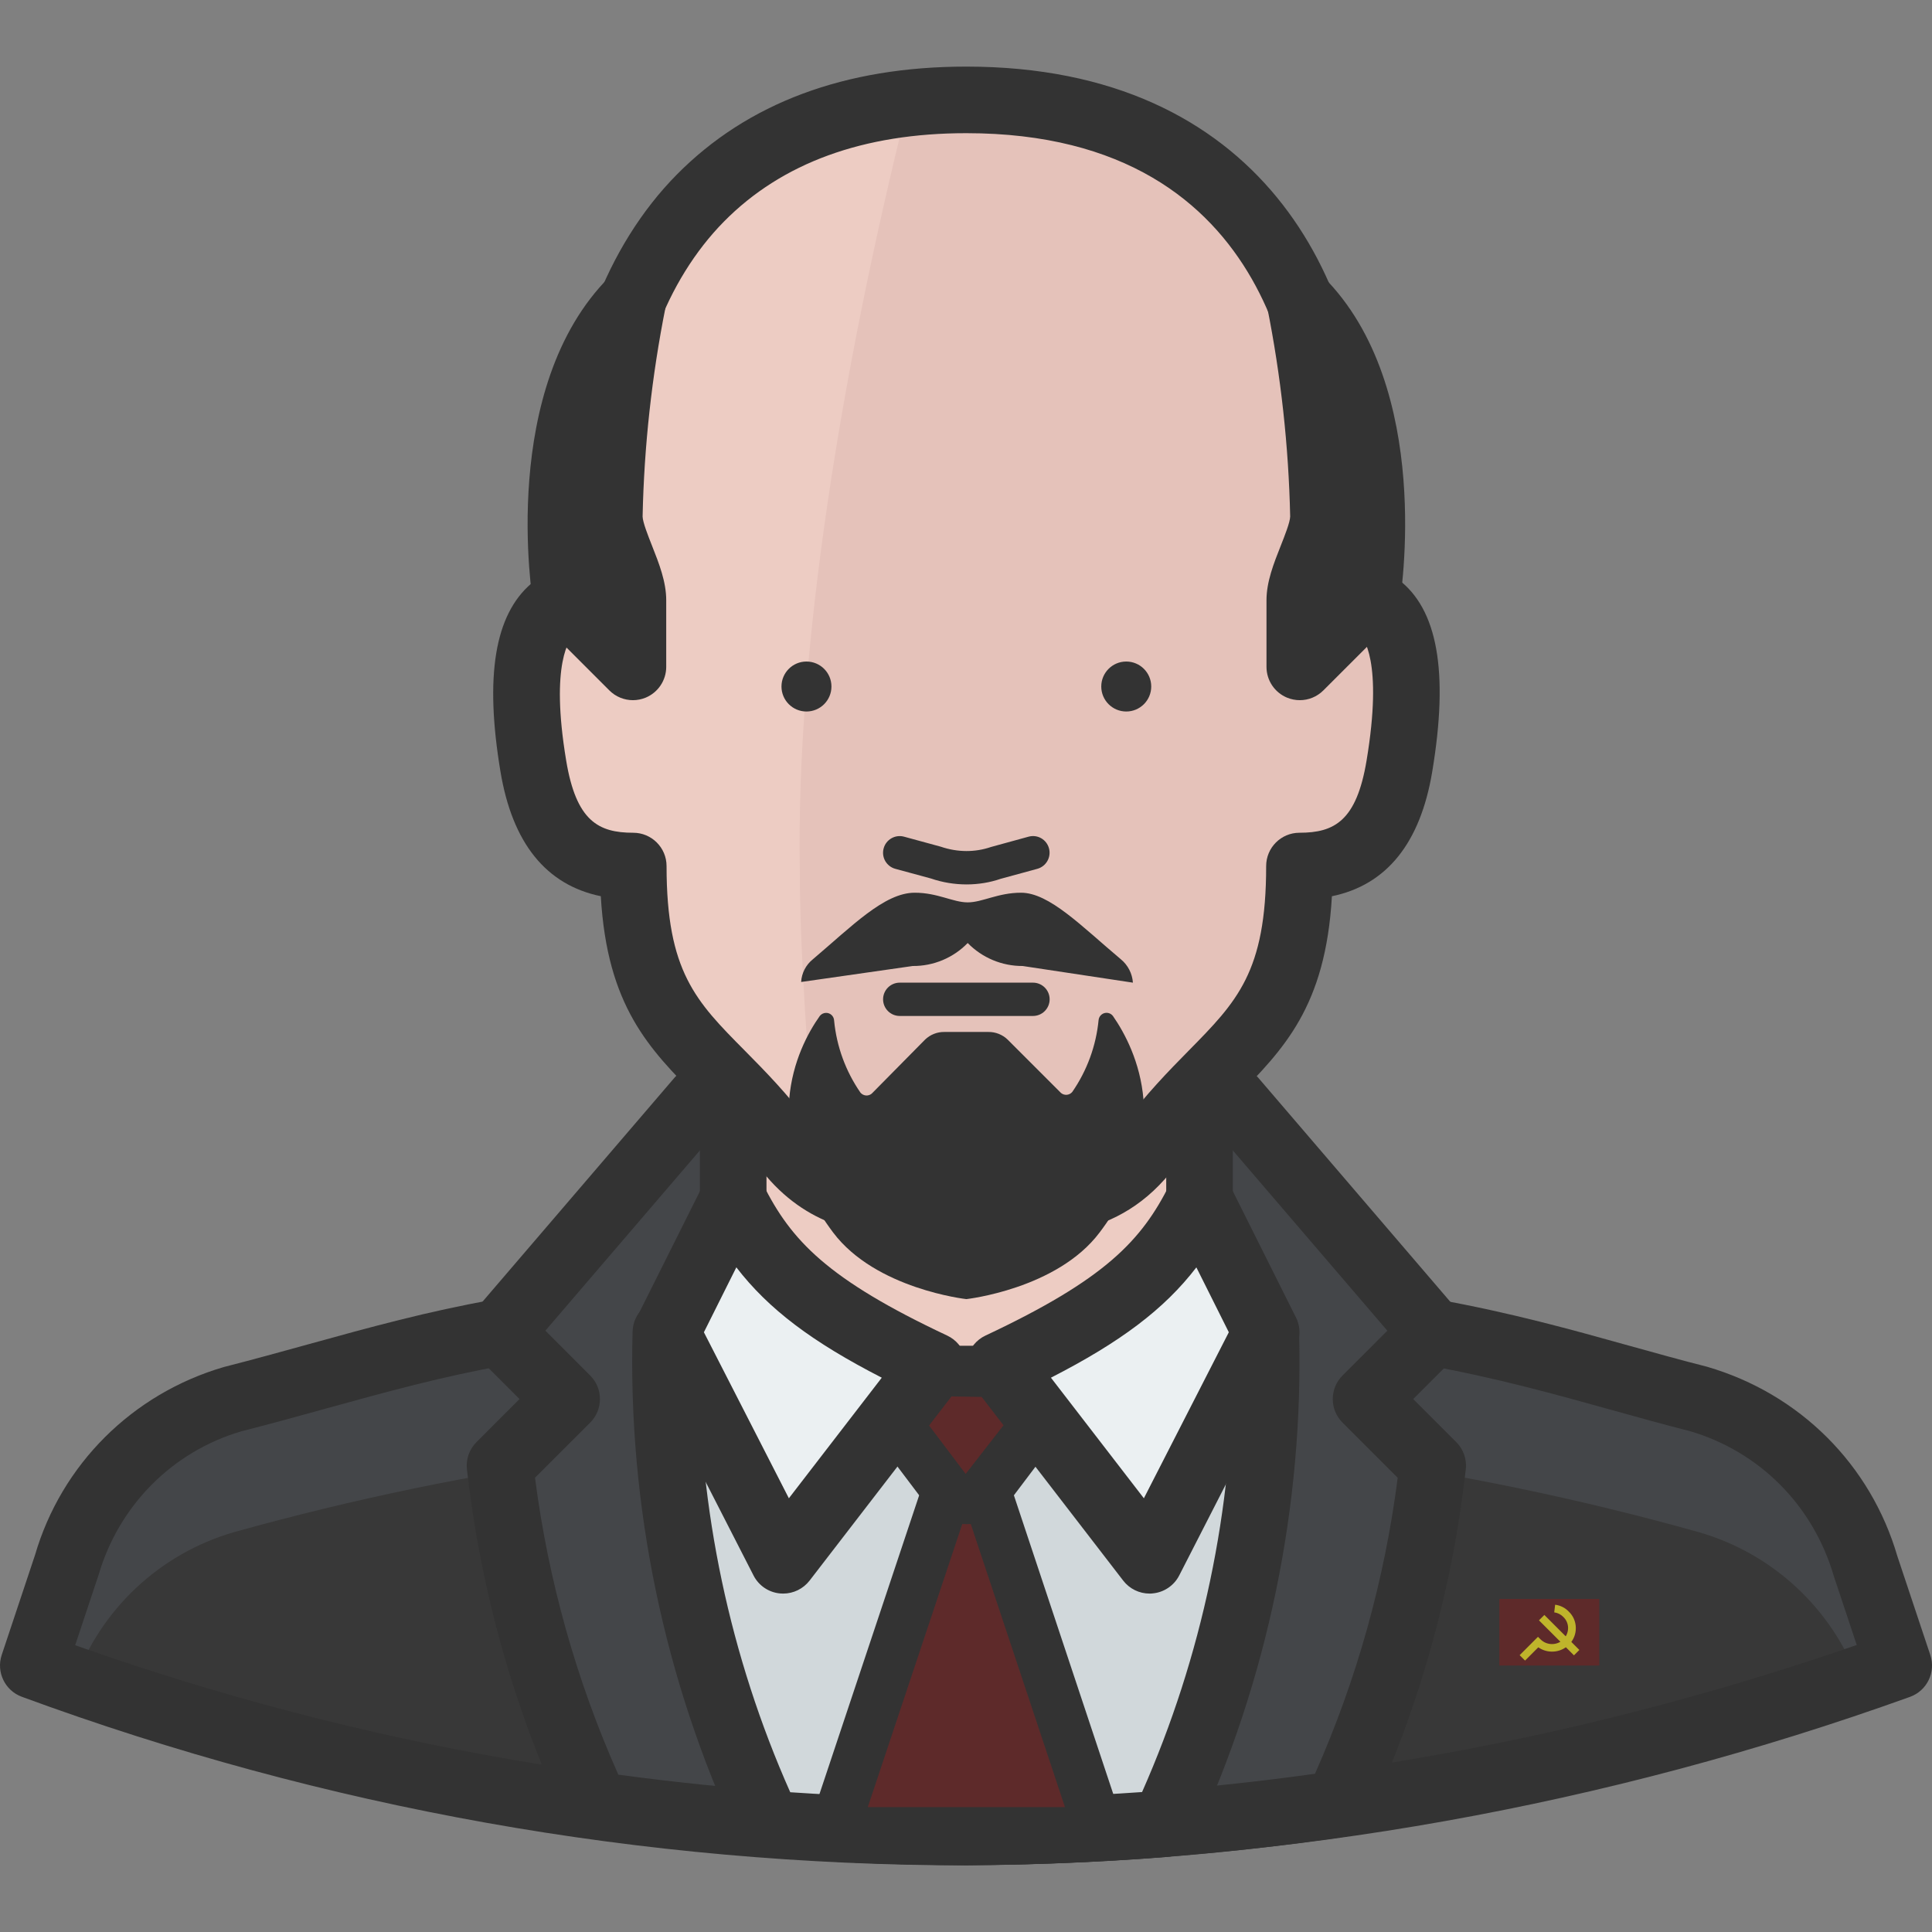
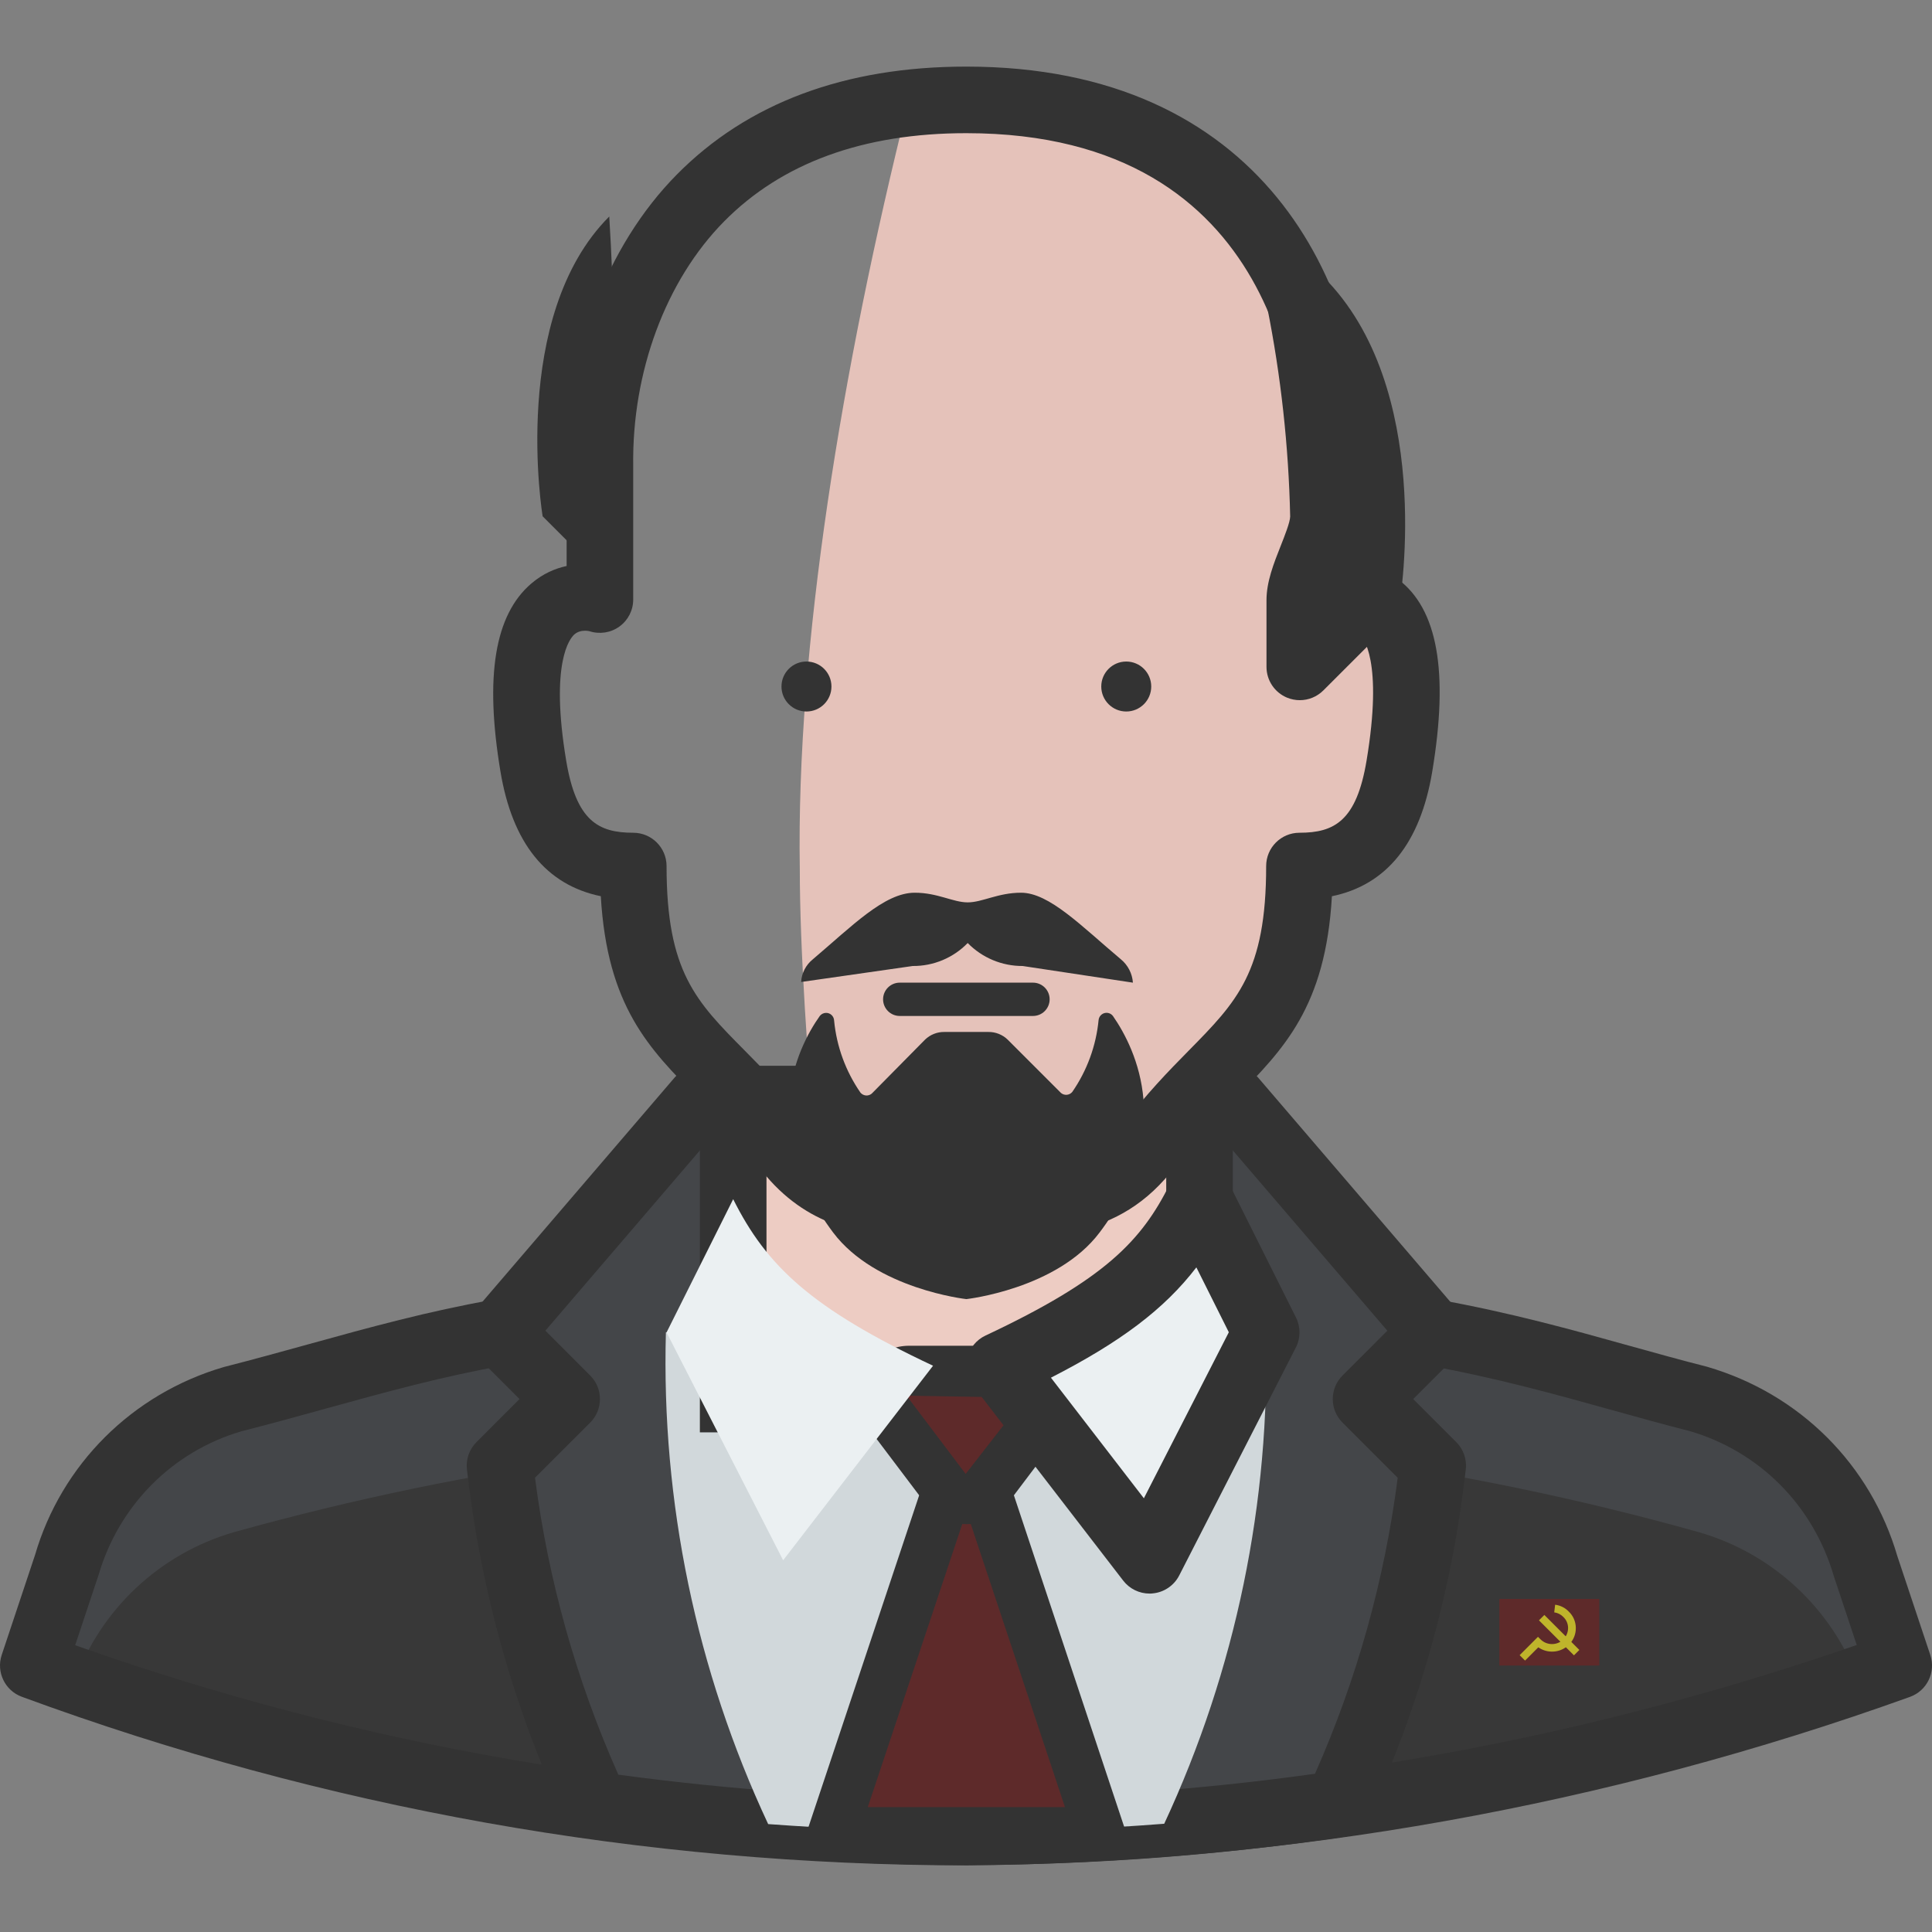
<svg xmlns="http://www.w3.org/2000/svg" version="1.1" id="Capa_1" x="0px" y="0px" viewBox="0 0 511.99 511.99" style="enable-background:new 0 0 511.99 511.99;" xml:space="preserve">
  <rect x="0" y="0" width="511.99" height="511.99" fill="#808080" stroke="none" />
  <path style="fill:#444649;" d="M494.434,414.891c-6.215-21.283-22.855-37.923-44.138-44.138  C387.1,352.966,321.74,344.059,256.09,344.271c-65.642-0.097-130.984,8.819-194.207,26.483  c-21.283,6.215-37.923,22.855-44.138,44.138l-8.828,26.483c79.157,29.122,162.825,44.067,247.172,44.138  c84.286-0.706,167.848-15.634,247.172-44.138L494.434,414.891z" />
  <path style="fill:#383838;" d="M450.297,406.064c-63.206-17.743-128.556-26.65-194.207-26.483  c-65.642-0.097-130.984,8.819-194.207,26.483c-19.615,5.72-35.302,20.489-42.196,39.724  c76.111,26.015,155.966,39.398,236.403,39.636c80.437-0.742,160.238-14.301,236.403-40.166  C485.43,426.244,469.779,411.705,450.297,406.064z" />
  <path style="fill:#333333;" d="M256.081,494.34c-85.734-0.079-169.922-15.113-250.297-44.685c-4.476-1.651-6.833-6.55-5.332-11.079  l8.828-26.483c7-23.985,25.75-42.726,50.035-49.823c7.91-2.022,15.21-4.043,22.396-6.029c16.278-4.502,31.647-8.739,49.161-11.847  l3.09,17.382c-16.693,2.966-31.682,7.106-47.545,11.485c-7.292,2.022-14.698,4.061-22.44,6.038  c-18.194,5.323-32.45,19.58-37.853,38.065l-6.206,18.626c75.979,26.933,155.374,40.616,236.085,40.686  c80.543-0.671,159.938-14.38,236.041-40.748l-6.073-18.247c-5.5-18.803-19.756-33.059-38.241-38.453  c-6.691-1.686-13.568-3.61-20.551-5.553c-15.113-4.211-30.729-8.563-49.161-11.891l3.134-17.382  c19.244,3.478,35.266,7.936,50.759,12.262c6.85,1.907,13.603,3.787,20.462,5.526c24.594,7.177,43.343,25.935,50.441,50.22  l8.722,26.165c1.518,4.555-0.874,9.481-5.385,11.105C425.712,478.6,341.576,493.625,256.081,494.34z" />
  <path style="fill:#444649;" d="M132.503,388.409c3.549,31.153,12.103,61.528,25.335,89.953c32.547,4.643,65.377,7,98.251,7.062  c32.945-0.071,65.836-2.525,98.428-7.327c13.144-28.354,21.636-58.633,25.159-89.688l-17.655-17.655l17.655-17.655l-52.966-61.793  H185.469l-52.966,61.793l17.655,17.655L132.503,388.409z" />
  <path style="fill:#333333;" d="M256.116,494.251c-33.183-0.062-66.657-2.463-99.513-7.15c-2.957-0.424-5.5-2.313-6.762-5.014  c-13.656-29.352-22.44-60.531-26.103-92.681c-0.309-2.675,0.627-5.332,2.534-7.239l11.405-11.414l-11.414-11.414  c-3.266-3.257-3.46-8.483-0.459-11.979l52.966-61.793c1.677-1.96,4.122-3.09,6.7-3.09H326.71c2.578,0,5.023,1.13,6.7,3.09  l52.966,61.793c3.01,3.496,2.798,8.722-0.459,11.979l-11.414,11.414l11.414,11.414c1.907,1.898,2.834,4.564,2.525,7.23  c-3.619,32.035-12.341,63.126-25.918,92.416c-1.253,2.701-3.778,4.59-6.727,5.014C322.906,491.674,289.37,494.181,256.116,494.251z   M163.859,470.293c30.517,4.131,61.519,6.25,92.248,6.312c30.773-0.071,61.837-2.278,92.372-6.55  c11.079-24.991,18.441-51.332,21.919-78.433l-14.618-14.618c-3.452-3.452-3.452-9.031,0-12.482l11.873-11.882l-45.003-52.506H189.53  l-45.003,52.498l11.873,11.882c3.452,3.452,3.452,9.031,0,12.482l-14.618,14.61C145.295,418.802,152.71,445.241,163.859,470.293z" />
  <path style="fill:#D1D8DB;" d="M256.09,485.424c17.655,0,35.31-0.794,52.436-2.119c18.953-40.73,28.169-85.301,26.924-130.207  c-25.944-4.908-52.198-8.033-78.565-9.357h-0.971c-26.668,1.262-53.213,4.387-79.448,9.357  c-1.227,44.95,8.051,89.565,27.101,130.295C220.514,484.629,238.081,485.424,256.09,485.424z" />
-   <path style="fill:#333333;" d="M256.09,494.251c-16.87,0-34.26-0.671-53.169-2.057c-3.187-0.23-5.994-2.172-7.353-5.058  c-19.527-41.763-29.184-88.196-27.93-134.276c0.115-4.149,3.107-7.662,7.177-8.43c26.571-5.032,53.707-8.227,80.675-9.499  l1.386-0.009c27.154,1.342,53.99,4.546,80.207,9.507c4.078,0.768,7.062,4.273,7.177,8.43c1.271,46.036-8.324,92.434-27.754,134.17  c-1.342,2.887-4.14,4.829-7.318,5.076C290.835,493.528,272.959,494.251,256.09,494.251z M209.418,474.954  c16.472,1.103,31.788,1.651,46.671,1.651c14.83,0,30.464-0.574,46.566-1.704c15.881-35.866,24.143-75.176,24.082-114.414  c-23.172-4.078-46.786-6.744-70.285-7.91l-0.53,0.009c-23.375,1.112-47.236,3.769-70.727,7.91  C185.133,399.743,193.458,439.07,209.418,474.954z" />
  <rect x="194.297" y="291.305" style="fill:#EDCCC3;" width="123.586" height="79.448" />
  <path style="fill:#333333;" d="M326.71,379.581H185.469v-97.103H326.71V379.581z M203.124,361.926h105.931v-61.793H203.124  L203.124,361.926L203.124,361.926z" />
  <polygon style="fill:#5E2A2A;" points="261.298,395.029 250.97,395.029 220.779,485.512 291.4,485.512 " />
  <path style="fill:#333333;" d="M300.581,492.133H211.59l34.613-103.724h19.871L300.581,492.133z M229.969,478.891h52.25  l-25.697-77.241h-0.777L229.969,478.891z" />
  <path style="fill:#5E2A2A;" d="M235.345,374.373l15.272,20.215c2.357,3.046,6.735,3.61,9.781,1.254  c0.468-0.362,0.892-0.786,1.254-1.254l15.272-20.215c2.295-3.099,1.642-7.459-1.457-9.754c-1.192-0.883-2.631-1.359-4.105-1.368  h-30.455c-3.849,0.026-6.956,3.169-6.93,7.018C233.985,371.751,234.471,373.181,235.345,374.373z" />
  <path style="fill:#333333;" d="M256.151,403.91c-4.061,0-8.095-1.81-10.77-5.27l-15.36-20.339c-1.704-2.304-2.648-5.138-2.666-7.998  c-0.018-3.637,1.377-7.062,3.937-9.649c2.56-2.578,5.959-4.008,9.587-4.025h30.49c2.94,0.018,5.703,0.936,8.033,2.657  c6.038,4.476,7.309,13.012,2.842,19.023l-15.307,20.268c-0.759,0.98-1.589,1.801-2.489,2.498  C261.978,402.983,259.056,403.91,256.151,403.91z M240.633,370.383l15.272,20.215l15.74-20.215l-30.729-0.512l-5.561,4.502  L240.633,370.383z" />
  <path style="fill:#EBF0F2;" d="M194.297,317.788l-17.655,35.31l30.897,60.381l39.724-51.553  C214.953,346.742,203.124,335.443,194.297,317.788z" />
-   <path style="fill:#333333;" d="M207.538,422.307c-0.265,0-0.538-0.009-0.812-0.035c-3.01-0.274-5.676-2.074-7.044-4.776  l-30.897-60.381c-1.28-2.489-1.289-5.455-0.035-7.962l17.655-35.31c2.993-5.985,12.8-5.985,15.793,0  c7.433,14.874,17.028,25.159,48.825,40.095c2.419,1.139,4.193,3.31,4.829,5.914c0.627,2.604,0.044,5.341-1.589,7.468l-39.724,51.553  C212.852,421.044,210.266,422.307,207.538,422.307z M186.537,353.054l22.519,43.997l24.62-31.956  c-18.388-9.428-30.005-18.141-38.541-29.246L186.537,353.054z" />
  <path style="fill:#EBF0F2;" d="M317.883,317.788l17.655,35.31l-30.897,60.381l-39.724-51.553  C297.226,346.742,309.055,335.443,317.883,317.788z" />
  <path style="fill:#333333;" d="M304.641,422.307c-2.728,0-5.314-1.262-6.991-3.443l-39.724-51.553  c-1.633-2.119-2.216-4.864-1.589-7.468c0.636-2.604,2.401-4.776,4.829-5.914c31.797-14.936,41.384-25.22,48.825-40.095  c3.001-5.985,12.791-5.985,15.793,0l17.655,35.31c1.262,2.507,1.245,5.473-0.035,7.962l-30.897,60.381  c-1.377,2.701-4.043,4.502-7.053,4.776C305.18,422.298,304.906,422.307,304.641,422.307z M278.503,365.095l24.629,31.956  l22.51-43.997l-8.598-17.196C308.517,346.972,296.9,355.676,278.503,365.095z" />
-   <path style="fill:#EDCCC3;" d="M256.09,317.611c11.741,0,33.633,6.091,48.463-14.036c20.657-27.807,39.812-29.926,39.812-74.063  c17.655,0,23.923-11.123,26.483-26.483c8.828-52.966-16.772-44.579-17.655-44.138c-0.883,0.441,0-23.217,0-35.31  c0-38.753-20.657-97.103-97.103-97.103s-97.633,58.35-97.103,97.103c0,12.094,0,35.31,0,35.31s-26.483-8.828-17.655,44.138  c2.56,15.36,8.828,26.483,26.483,26.483c0,44.138,19.421,46.257,40.077,74.063C222.721,323.702,244.349,317.788,256.09,317.611z" />
  <path style="fill:#E5C2BA;" d="M353.105,158.891c0,0,0-23.217,0-35.31c0-38.753-20.657-97.103-97.103-97.103  c-5.129,0.009-10.258,0.309-15.36,0.883c-17.655,70.621-29.661,144.243-28.69,203.034c0,20.127,1.942,50.582,4.855,82.008  c13.594,8.828,29.484,5.208,39.018,5.12c11.741,0,33.633,6.091,48.463-14.036c20.657-27.807,39.812-29.926,39.812-74.063  c4.67,0.265,9.331-0.706,13.506-2.825c0-1.148,0-2.472,0-3.619c1.942-0.132,3.858-0.459,5.738-0.971  c4.184-5.535,6.806-12.085,7.592-18.979C379.676,150.064,354.076,158.45,353.105,158.891z" />
  <g>
    <path style="fill:#E0DCD1;" d="M159.957,227.57v1.324c1.368,0.265,2.754,0.441,4.149,0.53L159.957,227.57z" />
    <path style="fill:#E0DCD1;" d="M352.222,227.57l-4.061,1.854c1.368-0.079,2.728-0.282,4.061-0.618V227.57z" />
  </g>
  <path style="fill:#333333;" d="M239.609,327.375c-12.2,0-27.242-2.851-38.824-18.573c-5.473-7.362-10.849-12.791-16.04-18.044  c-12.721-12.844-23.843-24.082-25.529-53.257c-14.504-2.993-23.428-14.062-26.589-33.024c-4.211-25.238-1.536-41.543,8.166-49.832  c3.09-2.639,6.347-4.008,9.366-4.652v-26.412c-0.397-29.431,10.496-58.359,29.149-77.268C198.075,27.29,223.904,17.65,256.09,17.65  c78.186,0,105.931,57.062,105.931,105.931c0,4.114-0.106,9.551-0.194,14.936c-0.071,3.496-0.15,7.627-0.177,11.149  c2.851,0.512,5.879,1.642,8.757,3.778c10.575,7.839,13.559,24.532,9.145,51.041c-3.16,18.962-12.085,30.031-26.589,33.024  c-1.668,29.237-12.738,40.474-25.397,53.336c-5.146,5.235-10.47,10.637-15.934,17.991c-15.183,20.604-36.582,18.97-49.399,17.947  c-2.242-0.177-4.299-0.344-6.091-0.344c-1.704,0.026-3.646,0.194-5.747,0.371C247.262,327.075,243.581,327.375,239.609,327.375z   M155.04,167.145c-0.83,0-1.951,0.185-2.86,1.006c-1.121,1.006-6.479,7.362-2.136,33.43c2.657,15.978,8.527,19.103,17.77,19.103  c4.873,0,8.828,3.955,8.828,8.828c0,27.975,7.768,35.831,20.648,48.825c5.367,5.429,11.449,11.582,17.69,19.968  c9.525,12.932,22.519,11.838,33.977,10.911c2.569-0.212,4.935-0.397,7.009-0.433c2.322-0.062,4.82,0.177,7.645,0.397  c11.467,0.892,24.461,1.898,33.845-10.849c6.206-8.36,12.226-14.486,17.532-19.88c12.818-13.012,20.551-20.868,20.551-48.94  c0-4.873,3.946-8.828,8.828-8.828c9.242,0,15.113-3.125,17.779-19.112c4.431-26.562-0.909-32.786-2.022-33.766  c-1.377-1.209-3.346-0.777-3.787-0.671c-2.595,0.971-5.561,0.706-7.91-0.786c-4.732-2.984-4.723-3.46-4.264-28.169  c0.106-5.27,0.194-10.584,0.194-14.61c0-14.742-4.255-88.276-88.276-88.276c-27.286,0-48.887,7.874-64.212,23.411  c-15.413,15.616-24.408,39.821-24.064,64.742v35.443c0,2.834-1.359,5.5-3.672,7.159c-2.304,1.66-5.261,2.092-7.954,1.218  C156.17,167.26,155.702,167.145,155.04,167.145z" />
  <g style="opacity:0.12;enable-background:new    ;">
    <path style="fill:#AE887B;" d="M256.09,247.256c-1.218,0-2.207-0.989-2.207-2.207c0-1.218,0.989-2.339,2.207-2.339   c1.218,0,2.207,0.856,2.207,2.074v0.265C258.297,246.267,257.308,247.256,256.09,247.256z" />
  </g>
  <g>
    <circle style="fill:#333333;" cx="213.717" cy="181.931" r="6.621" />
    <circle style="fill:#333333;" cx="298.462" cy="181.931" r="6.621" />
-     <path style="fill:#333333;" d="M256.151,234.376c-3.178,0-6.391-0.521-9.446-1.571l-9.437-2.56   c-2.357-0.644-3.743-3.072-3.098-5.42c0.636-2.366,3.09-3.743,5.42-3.098l9.71,2.648c4.476,1.527,9.092,1.527,13.294,0.088   l9.975-2.737c2.392-0.662,4.785,0.75,5.42,3.098s-0.75,4.776-3.098,5.42l-9.71,2.648   C262.34,233.873,259.268,234.376,256.151,234.376z" />
    <path style="fill:#333333;" d="M297.05,254.229c-10.505-8.828-18.979-17.655-26.483-17.655c-6.091,0-10.24,2.56-14.124,2.56   c-3.884,0-7.945-2.56-14.036-2.56c-8.033,0-16.596,8.828-27.012,17.655c-1.836,1.474-2.957,3.655-3.09,6.003l29.572-4.237   c5.482,0.044,10.752-2.154,14.566-6.091c3.831,3.919,9.084,6.118,14.566,6.091l29.219,4.414   C300.06,257.999,298.912,255.765,297.05,254.229z" />
    <path style="fill:#333333;" d="M273.745,269.236h-35.31c-2.436,0-4.414-1.977-4.414-4.414c0-2.436,1.977-4.414,4.414-4.414h35.31   c2.436,0,4.414,1.977,4.414,4.414C278.159,267.259,276.181,269.236,273.745,269.236z" />
-     <path style="fill:#333333;" d="M161.458,136.822c0,6.356,6.268,15.801,6.268,22.246v17.655l-17.655-17.655   c0,0-8.828-52.966,17.655-79.448C163.956,98.467,161.864,117.605,161.458,136.822z" />
-     <path style="fill:#333333;" d="M167.725,185.551c-2.295,0-4.555-0.9-6.241-2.586l-17.655-17.655   c-1.298-1.298-2.163-2.975-2.463-4.785c-0.388-2.348-9.234-57.785,20.118-87.146c2.754-2.754,6.983-3.372,10.408-1.545   c3.434,1.836,5.252,5.703,4.493,9.516c-3.646,18.255-5.703,36.943-6.091,55.534c0.035,1.518,1.457,5.111,2.498,7.742   c1.854,4.687,3.761,9.525,3.761,14.442v17.655c0,3.566-2.154,6.788-5.447,8.157C170.012,185.33,168.864,185.551,167.725,185.551z" />
+     <path style="fill:#333333;" d="M161.458,136.822v17.655l-17.655-17.655   c0,0-8.828-52.966,17.655-79.448C163.956,98.467,161.864,117.605,161.458,136.822z" />
    <path style="fill:#333333;" d="M350.721,136.822c0,6.356-6.268,15.801-6.268,22.246v17.655l17.655-17.655   c0,0,8.828-52.966-17.655-79.448C348.223,98.467,350.324,117.605,350.721,136.822z" />
    <path style="fill:#333333;" d="M344.454,185.551c-1.139,0-2.286-0.221-3.381-0.671c-3.302-1.368-5.447-4.59-5.447-8.157v-17.655   c0-4.917,1.924-9.763,3.778-14.442c1.042-2.631,2.463-6.223,2.498-7.742c-0.406-18.635-2.454-37.314-6.1-55.534   c-0.768-3.814,1.059-7.68,4.493-9.516c3.416-1.836,7.654-1.218,10.408,1.536c29.361,29.361,20.507,84.789,20.118,87.146   c-0.3,1.818-1.165,3.487-2.463,4.785l-17.655,17.655C349,184.659,346.749,185.551,344.454,185.551z" />
    <path style="fill:#333333;" d="M291.135,270.296c-0.662,6.85-3.063,13.409-6.974,19.068c-0.742,0.9-2.083,1.033-2.984,0.283   c-0.106-0.088-0.194-0.177-0.282-0.283l-13.859-13.859c-1.368-1.324-3.213-2.057-5.12-2.03h-11.652   c-1.907-0.026-3.752,0.706-5.12,2.03l-13.859,14.036c-0.742,0.9-2.083,1.033-2.984,0.283c-0.106-0.088-0.194-0.177-0.282-0.283   c-3.911-5.658-6.312-12.217-6.974-19.068c-0.035-1.165-1.006-2.092-2.172-2.057c-0.636,0.018-1.236,0.318-1.624,0.821   c-6.268,8.828-16.508,30.632,3.531,57.379c11.299,15.007,35.31,17.655,35.31,17.655s24.011-2.648,35.31-17.655   c20.039-26.483,9.799-48.375,3.531-57.379c-0.706-0.936-2.039-1.112-2.966-0.406C291.497,269.183,291.197,269.713,291.135,270.296z   " />
  </g>
  <rect x="397.331" y="423.719" style="fill:#5E2A2A;" width="26.483" height="17.655" />
  <g>
    <path style="fill:#BFB42B;" d="M404.146,440.059l-1.43-1.43l4.855-4.864l0.715,0.706c1.66,1.624,4.343,1.624,6.003,0   c1.713-1.792,1.651-4.396,0.009-5.959c-0.662-0.689-1.51-1.112-2.419-1.227l0.238-2.022c1.377,0.168,2.666,0.812,3.611,1.81   c1.156,1.095,1.836,2.613,1.871,4.255c0.044,1.642-0.556,3.187-1.686,4.378l-0.247,0.238c-2.154,2.101-5.588,2.313-8.007,0.6   L404.146,440.059z" />
    <rect x="412.084" y="426.76" transform="matrix(-0.707 0.707 -0.707 -0.707 1011.599 447.62)" style="fill:#BFB42B;" width="2.021" height="13.118" />
  </g>
  <g>
</g>
  <g>
</g>
  <g>
</g>
  <g>
</g>
  <g>
</g>
  <g>
</g>
  <g>
</g>
  <g>
</g>
  <g>
</g>
  <g>
</g>
  <g>
</g>
  <g>
</g>
  <g>
</g>
  <g>
</g>
  <g>
</g>
</svg>